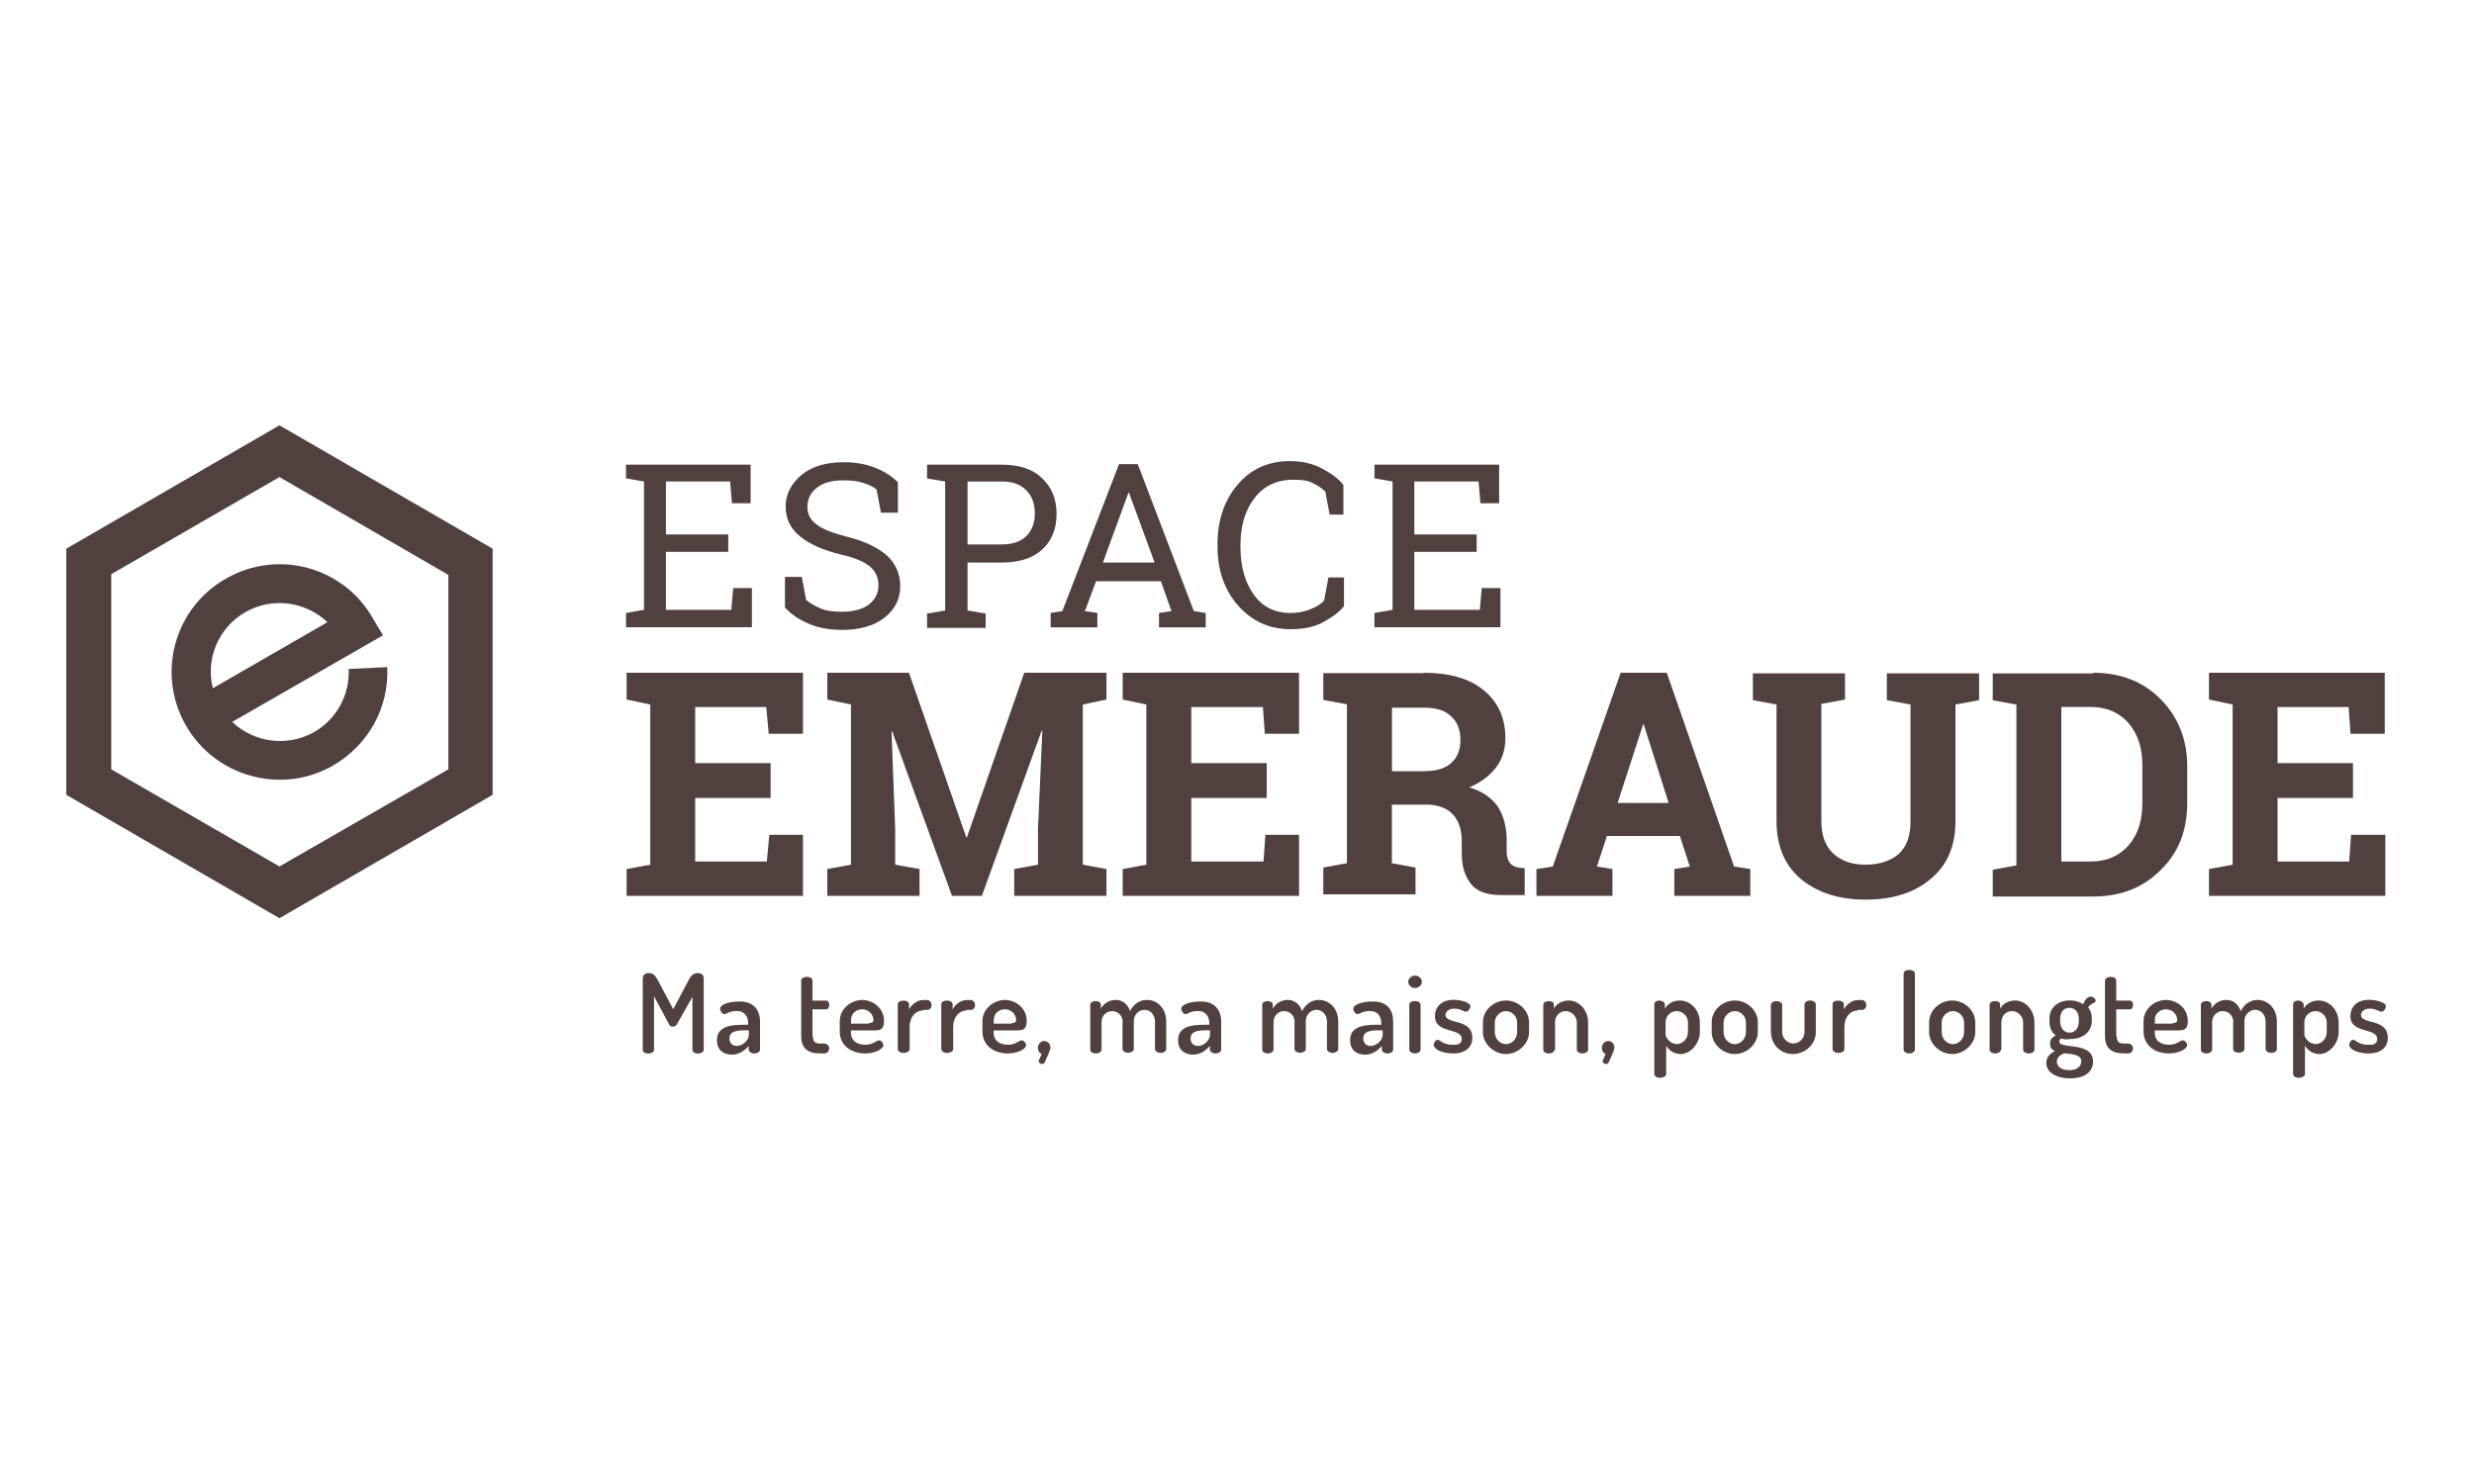
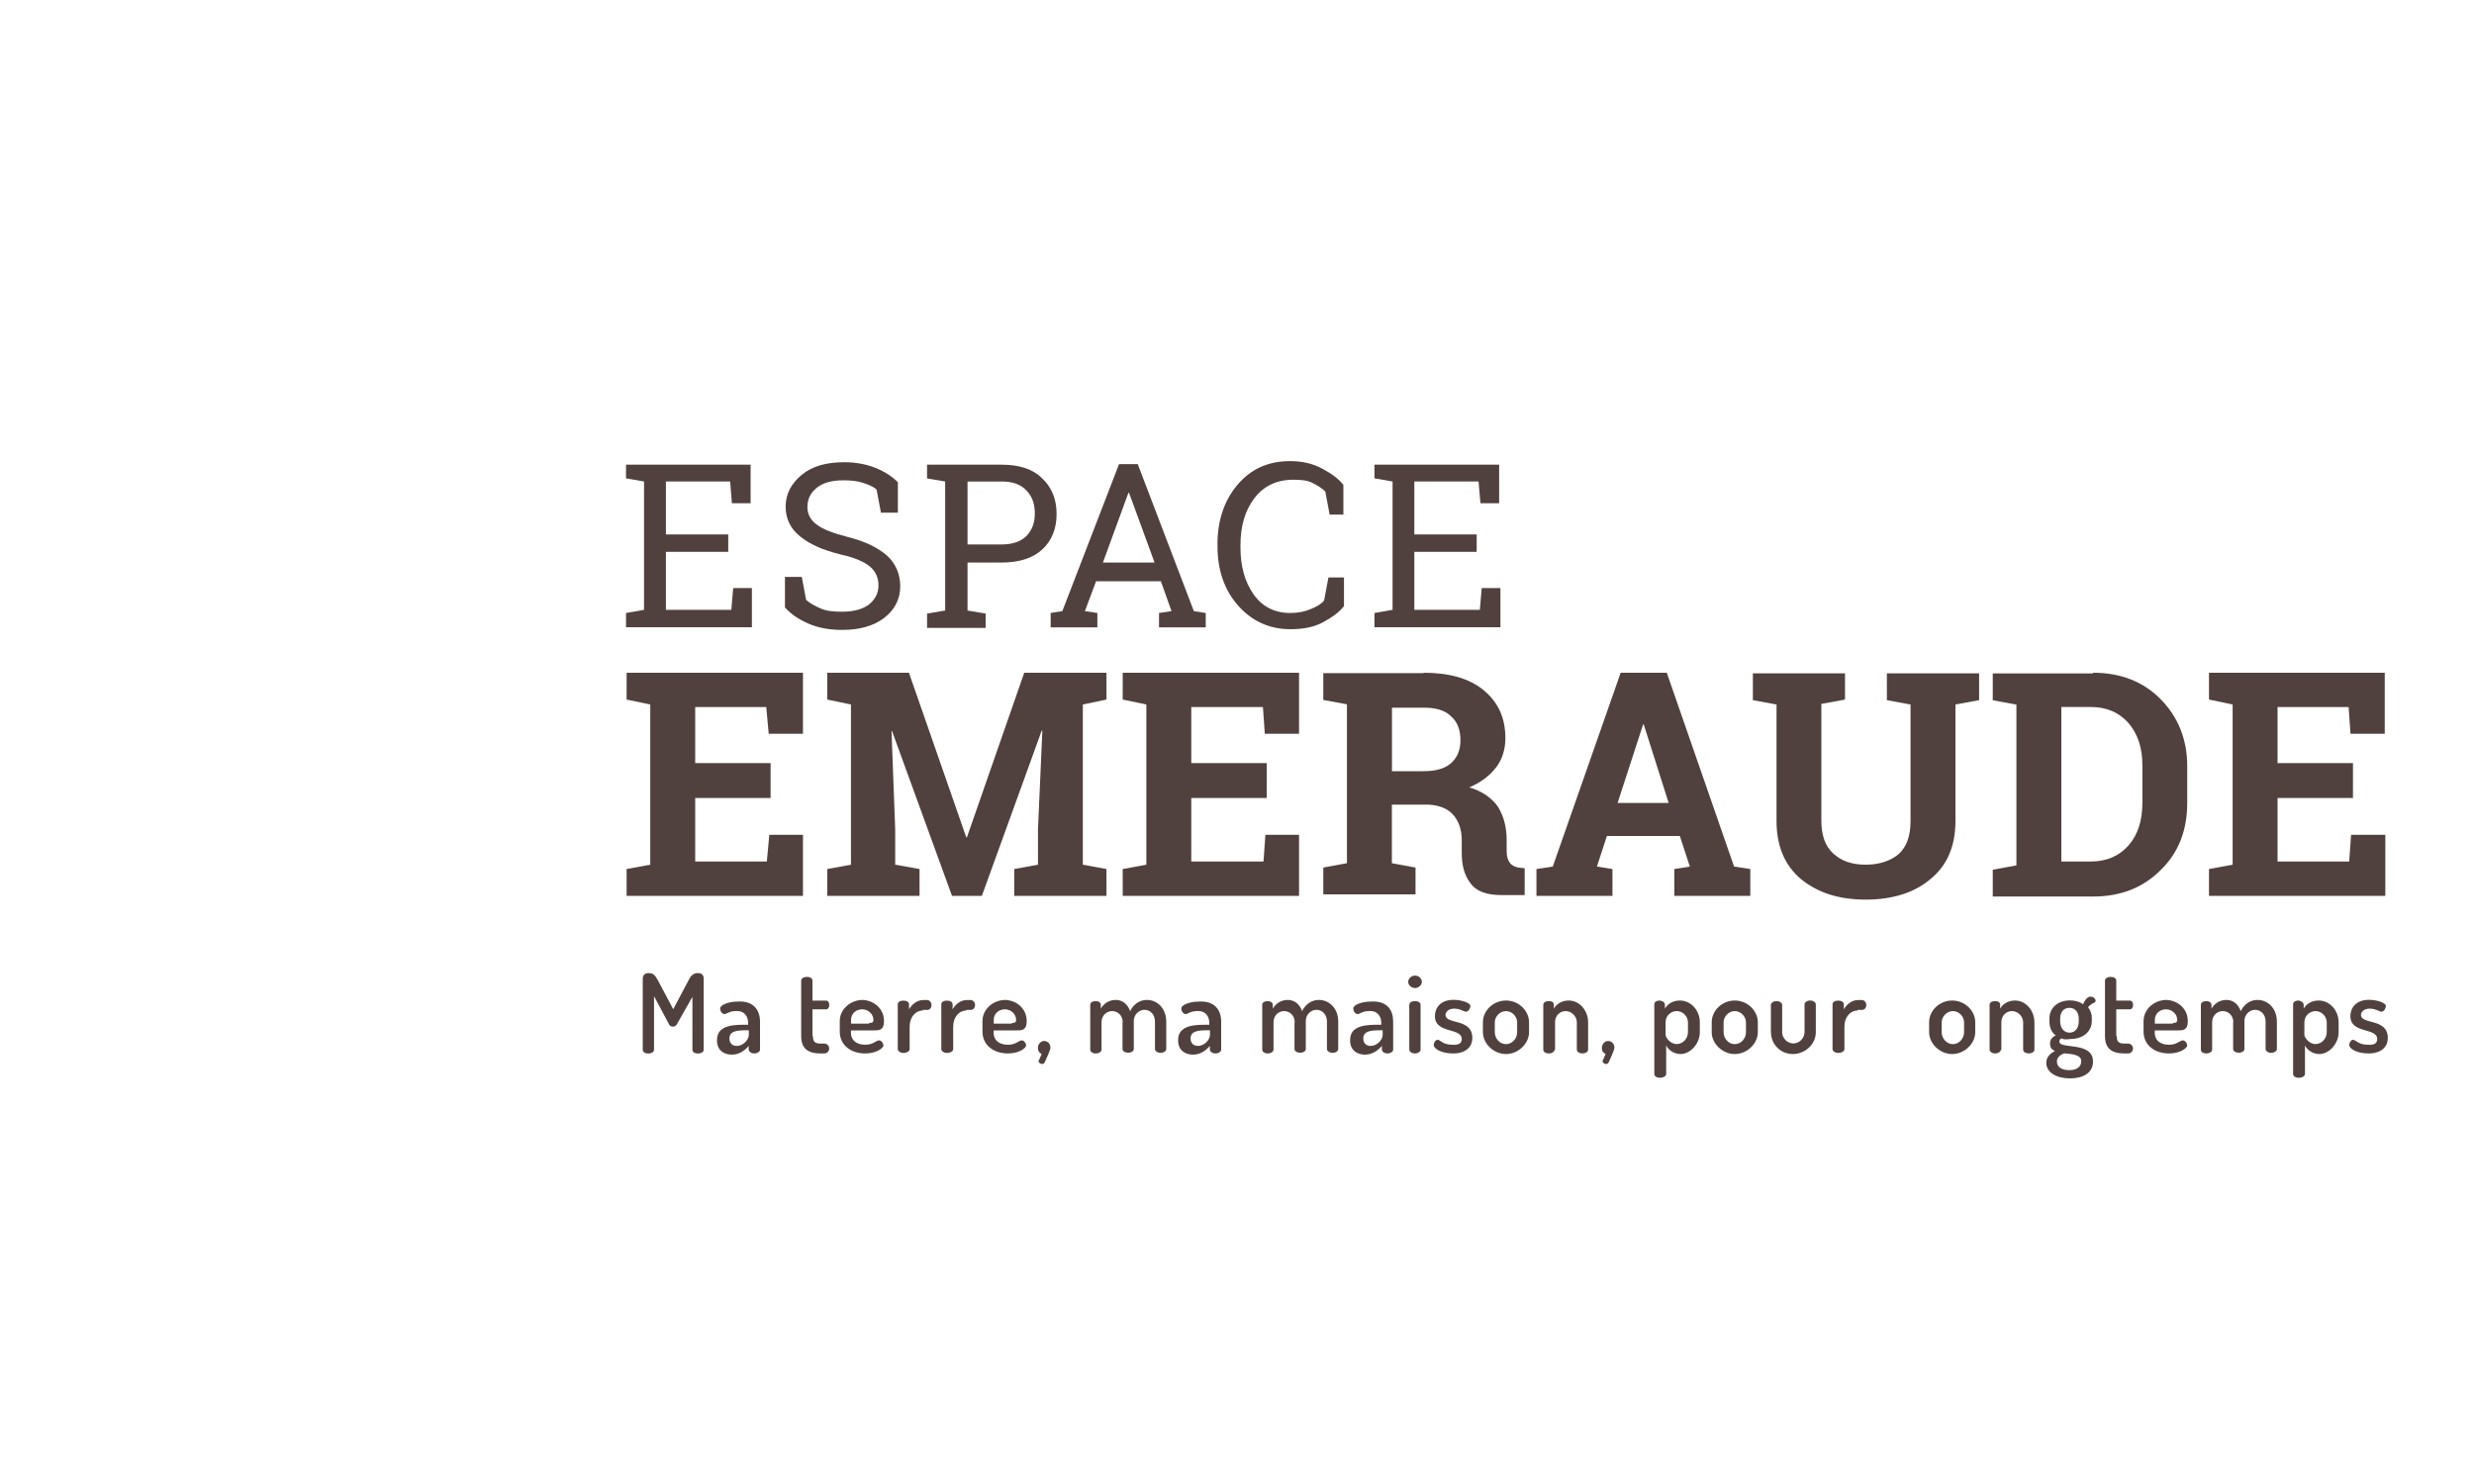
<svg xmlns="http://www.w3.org/2000/svg" id="Calque_1" viewBox="0 0 250 150">
  <defs>
    <style>.cls-1{fill:#51413e;}</style>
  </defs>
-   <path class="cls-1" d="m28.24,92.81l-21.54-12.47v-24.88l21.54-12.47,21.54,12.47v24.88l-21.54,12.47Zm-17-15.05l17,9.82,17.07-9.82v-19.65l-17.07-9.89-17,9.82v19.71Zm22.42-.38c-5.16,2.96-11.84,1.2-14.86-4.03-3.02-5.23-1.2-11.9,4.03-14.86,5.23-3.02,11.9-1.2,14.86,4.03l1.01,1.7-15.24,8.75c2.2,2.08,5.54,2.58,8.31,1.01,2.27-1.32,3.59-3.78,3.46-6.36l3.9-.19c.19,4.09-1.89,7.87-5.48,9.95m-12.15-7.81l11.59-6.68c-2.2-2.08-5.54-2.58-8.31-1.01-2.71,1.57-4.03,4.72-3.27,7.68" />
  <polygon class="cls-1" points="63.26 63.4 63.26 61.96 65.08 61.64 65.08 48.67 63.26 48.35 63.26 46.97 75.85 46.97 75.85 50.87 73.96 50.87 73.78 48.67 67.29 48.67 67.29 54.02 73.59 54.02 73.59 55.78 67.29 55.78 67.29 61.64 73.9 61.64 74.09 59.44 75.98 59.44 75.98 63.4 63.26 63.4" />
  <path class="cls-1" d="m90.72,51.82h-1.7l-.44-2.33c-.31-.31-.82-.5-1.39-.69s-1.2-.25-1.95-.25c-1.2,0-2.08.25-2.71.76-.63.5-.94,1.13-.94,1.95,0,.69.31,1.32.94,1.76.63.5,1.7.88,3.15,1.26,1.76.44,3.02,1.07,3.97,1.89.88.82,1.32,1.89,1.32,3.09,0,1.32-.57,2.39-1.64,3.21-1.07.82-2.52,1.2-4.22,1.2-1.26,0-2.39-.19-3.4-.63-1.01-.44-1.76-.94-2.39-1.64v-3.09h1.7l.44,2.33c.44.38.94.63,1.51.88s1.32.31,2.14.31c1.13,0,2.02-.25,2.65-.69.63-.5,1.01-1.13,1.01-1.95,0-.76-.25-1.39-.82-1.89-.57-.5-1.57-.94-3.02-1.26-1.76-.44-3.09-1.01-4.09-1.83-1.01-.82-1.45-1.83-1.45-3.02,0-1.26.57-2.33,1.64-3.21,1.07-.88,2.52-1.26,4.28-1.26,1.13,0,2.2.19,3.15.57s1.7.88,2.27,1.45v3.09Z" />
  <path class="cls-1" d="m101.23,46.97c1.76,0,3.15.44,4.09,1.39.94.88,1.45,2.08,1.45,3.59s-.5,2.71-1.45,3.59-2.33,1.32-4.09,1.32h-3.46v4.85l1.83.31v1.45h-5.92v-1.45l1.83-.31v-13.04l-1.83-.31v-1.39h7.56Zm-3.46,8.06h3.46c1.13,0,1.95-.31,2.52-.88.57-.63.82-1.32.82-2.27,0-.88-.25-1.7-.82-2.27-.57-.63-1.39-.94-2.52-.94h-3.46v6.36Z" />
  <path class="cls-1" d="m106.15,61.96l1.2-.19,5.73-14.86h1.89l5.67,14.86,1.2.19v1.45h-4.72v-1.45l1.26-.19-1.07-3.02h-6.55l-1.13,3.02,1.26.19v1.45h-4.72v-1.45Zm5.29-5.1h5.23l-2.58-7.05h-.06l-2.58,7.05Z" />
  <path class="cls-1" d="m135.93,52.01h-1.57l-.44-2.33c-.38-.38-.82-.63-1.32-.88s-1.13-.31-1.89-.31c-1.7,0-3.02.63-3.97,1.89s-1.39,2.83-1.39,4.72v.25c0,1.89.44,3.46,1.32,4.72.88,1.26,2.14,1.89,3.72,1.89.76,0,1.45-.13,2.02-.38.63-.25,1.07-.5,1.39-.88l.44-2.33h1.57v2.9c-.5.63-1.2,1.13-2.14,1.64s-2.08.69-3.27.69c-2.14,0-3.9-.82-5.29-2.39s-2.08-3.59-2.08-5.98v-.25c0-2.39.69-4.41,2.02-5.98,1.32-1.57,3.09-2.39,5.29-2.39,1.26,0,2.33.25,3.27.76.94.5,1.64,1.01,2.14,1.64v3.02h.19Z" />
  <polygon class="cls-1" points="138.89 63.4 138.89 61.96 140.72 61.64 140.72 48.67 138.89 48.35 138.89 46.97 151.49 46.97 151.49 50.87 149.6 50.87 149.41 48.67 142.92 48.67 142.92 54.02 149.22 54.02 149.22 55.78 142.92 55.78 142.92 61.64 149.54 61.64 149.73 59.44 151.62 59.44 151.62 63.4 138.89 63.4" />
  <polygon class="cls-1" points="77.87 80.66 70.25 80.66 70.25 87.08 77.49 87.08 77.74 84.38 81.14 84.38 81.14 90.55 63.32 90.55 63.32 87.84 65.71 87.4 65.71 71.21 63.32 70.71 63.32 68 65.71 68 81.14 68 81.14 74.17 77.68 74.17 77.43 71.47 70.25 71.47 70.25 77.13 77.87 77.13 77.87 80.66" />
  <polygon class="cls-1" points="105.33 73.86 105.26 73.86 99.22 90.55 96.2 90.55 90.15 73.92 90.09 73.92 90.46 83.81 90.46 87.4 92.92 87.84 92.92 90.55 83.6 90.55 83.6 87.84 85.99 87.4 85.99 71.21 83.6 70.71 83.6 68 85.99 68 91.85 68 97.64 84.63 97.71 84.63 103.5 68 111.81 68 111.81 70.71 109.42 71.21 109.42 87.4 111.81 87.84 111.81 90.55 102.49 90.55 102.49 87.84 104.89 87.4 104.89 83.81 105.33 73.86" />
  <polygon class="cls-1" points="128 80.66 120.38 80.66 120.38 87.08 127.68 87.08 127.87 84.38 131.27 84.38 131.27 90.55 113.45 90.55 113.45 87.84 115.84 87.4 115.84 71.21 113.45 70.71 113.45 68 115.84 68 131.27 68 131.27 74.17 127.81 74.17 127.62 71.47 120.38 71.47 120.38 77.13 128 77.13 128 80.66" />
  <path class="cls-1" d="m143.87,68c2.58,0,4.6.57,6.05,1.76,1.45,1.2,2.2,2.77,2.2,4.85,0,1.13-.31,2.14-.94,2.96-.63.82-1.51,1.51-2.71,2.02,1.32.38,2.27,1.07,2.9,1.95.57.94.88,2.02.88,3.4v1.13c0,.5.13.88.31,1.13s.5.44.94.5l.57.06v2.71h-2.39c-1.45,0-2.52-.38-3.09-1.2-.63-.82-.88-1.83-.88-3.09v-1.26c0-1.07-.31-1.95-.88-2.58s-1.39-.94-2.46-1.01h-3.72v5.92l2.39.44v2.71h-9.32v-2.71l2.39-.44v-16.06l-2.39-.44v-2.71h10.14v-.06Zm-3.21,9.95h3.15c1.26,0,2.2-.25,2.83-.82s.94-1.32.94-2.33-.31-1.83-.94-2.39c-.63-.63-1.57-.88-2.77-.88h-3.21v6.42Z" />
  <path class="cls-1" d="m155.27,87.84l1.64-.25,6.86-19.59h4.66l6.8,19.59,1.64.25v2.71h-7.68v-2.71l1.57-.25-1.01-3.09h-7.37l-1.01,3.09,1.57.25v2.71h-7.68v-2.71Zm8.19-6.68h5.16l-2.52-7.94h-.06l-2.58,7.94Z" />
  <path class="cls-1" d="m186.44,68v2.71l-2.39.44v11.78c0,1.51.38,2.58,1.2,3.34.82.76,1.89,1.13,3.27,1.13s2.52-.38,3.34-1.07c.82-.76,1.2-1.83,1.2-3.34v-11.78l-2.39-.44v-2.71h9.32v2.71l-2.39.44v11.78c0,2.52-.82,4.47-2.52,5.86-1.64,1.39-3.84,2.08-6.55,2.08s-4.85-.69-6.55-2.08c-1.64-1.39-2.46-3.34-2.46-5.86v-11.78l-2.39-.44v-2.71h9.32v-.06Z" />
  <path class="cls-1" d="m211.51,68c2.77,0,5.04.88,6.8,2.65s2.71,4.03,2.71,6.8v3.72c0,2.77-.88,5.04-2.71,6.8-1.76,1.76-4.03,2.65-6.8,2.65h-10.14v-2.71l2.39-.44v-16.25l-2.39-.44v-2.71h10.14v-.06Zm-3.21,3.46v15.62h2.96c1.64,0,2.9-.57,3.84-1.64s1.39-2.52,1.39-4.28v-3.78c0-1.76-.44-3.15-1.39-4.28-.94-1.07-2.2-1.64-3.84-1.64,0,0-2.96,0-2.96,0Z" />
  <polygon class="cls-1" points="237.77 80.66 230.15 80.66 230.15 87.08 237.39 87.08 237.58 84.38 241.04 84.38 241.04 90.55 223.22 90.55 223.22 87.84 225.61 87.4 225.61 71.21 223.22 70.71 223.22 68 225.61 68 240.98 68 240.98 74.17 237.52 74.17 237.33 71.47 230.15 71.47 230.15 77.13 237.77 77.13 237.77 80.66" />
  <path class="cls-1" d="m68.42,103.52c-.13.19-.25.25-.44.25-.13,0-.31-.06-.38-.25l-1.51-2.83v5.42c0,.25-.31.38-.57.38-.31,0-.57-.13-.57-.38v-7.18c0-.44.31-.57.57-.57.44,0,.63.13.94.69l1.57,2.96,1.57-2.96c.25-.5.5-.69.94-.69.31,0,.57.13.57.57v7.18c0,.25-.31.38-.57.38-.31,0-.57-.13-.57-.38v-5.35l-1.57,2.77Z" />
  <path class="cls-1" d="m76.8,103.27v2.83c0,.19-.25.38-.57.38s-.57-.19-.57-.38v-.38c-.38.44-.94.88-1.7.88-.82,0-1.51-.44-1.51-1.45,0-1.26,1.07-1.57,2.65-1.57h.5v-.19c0-.57-.31-1.2-1.13-1.2s-1.01.31-1.26.31-.44-.31-.44-.57c0-.38.94-.69,1.7-.69,1.7-.13,2.33.88,2.33,2.02m-1.2.88h-.25c-.82,0-1.64.06-1.64.82,0,.5.31.76.76.76.57,0,1.2-.57,1.2-1.13v-.44h-.06Z" />
  <path class="cls-1" d="m82.15,104.72c0,.57.19.76.76.76h.38c.31,0,.5.25.5.5s-.19.5-.5.5h-.38c-1.26,0-1.95-.5-1.95-1.76v-5.6c0-.25.31-.38.57-.38.31,0,.57.13.57.38v2.02h1.39c.19,0,.31.19.31.44s-.13.44-.31.44h-1.39v2.71h.06Z" />
  <path class="cls-1" d="m89.33,103.21c0,.94-.5.94-1.01.94h-2.33v.25c0,.76.57,1.2,1.45,1.2.82,0,1.07-.44,1.39-.44.25,0,.44.31.44.5,0,.31-.76.82-1.83.82-1.51,0-2.58-.88-2.58-2.2v-1.07c0-1.2,1.07-2.14,2.33-2.14,1.13.06,2.14.88,2.14,2.14m-1.51.19c.31,0,.44-.06.44-.31,0-.57-.5-1.07-1.13-1.07s-1.13.44-1.13,1.07v.38h1.83v-.06Z" />
  <path class="cls-1" d="m93.24,102.14c-.69,0-1.32.63-1.32,1.64v2.27c0,.19-.25.38-.63.38-.31,0-.57-.19-.57-.38v-4.53c0-.25.25-.38.57-.38s.57.13.57.38v.5c.25-.44.76-.94,1.45-.94h.38c.25,0,.44.25.44.5,0,.31-.19.5-.44.5h-.44v.06Z" />
  <path class="cls-1" d="m97.64,102.14c-.69,0-1.32.63-1.32,1.64v2.27c0,.19-.25.38-.63.38-.31,0-.57-.19-.57-.38v-4.53c0-.25.25-.38.57-.38s.57.13.57.38v.5c.25-.44.76-.94,1.45-.94h.38c.25,0,.44.25.44.5,0,.31-.19.5-.44.5h-.44v.06Z" />
  <path class="cls-1" d="m103.75,103.21c0,.94-.5.94-1.01.94h-2.33v.25c0,.76.57,1.2,1.45,1.2.82,0,1.07-.44,1.39-.44.25,0,.44.31.44.5,0,.31-.76.82-1.83.82-1.51,0-2.58-.88-2.58-2.2v-1.07c0-1.2,1.07-2.14,2.33-2.14,1.13.06,2.14.88,2.14,2.14m-1.51.19c.31,0,.44-.06.44-.31,0-.57-.5-1.07-1.13-1.07s-1.13.44-1.13,1.07v.38h1.83v-.06Z" />
  <path class="cls-1" d="m106.15,105.85c0,.13,0,.25-.57,1.51-.06.13-.19.19-.25.19-.19,0-.38-.13-.38-.31q0-.06.06-.13l.25-.57c-.25-.13-.38-.31-.38-.63,0-.38.31-.69.63-.69.31,0,.63.25.63.63" />
  <path class="cls-1" d="m113.45,103.33c0-.69-.5-1.13-1.07-1.13-.5,0-1.07.38-1.07,1.13v2.77c0,.19-.25.38-.57.38-.38,0-.57-.19-.57-.38v-4.53c0-.25.25-.38.57-.38.25,0,.5.13.5.38v.38c.25-.44.76-.88,1.51-.88.69,0,1.2.44,1.45,1.13.38-.76,1.01-1.13,1.7-1.13,1.01,0,1.95.82,1.95,2.2v2.77c0,.19-.25.38-.57.38s-.57-.19-.57-.38v-2.77c0-.76-.5-1.2-1.07-1.2-.5,0-1.07.44-1.07,1.13v2.83c0,.25-.31.38-.57.38s-.57-.13-.57-.38v-2.71h0Z" />
  <path class="cls-1" d="m123.4,103.27v2.83c0,.19-.25.38-.57.38s-.57-.19-.57-.38v-.38c-.38.44-.94.88-1.7.88-.82,0-1.51-.44-1.51-1.45,0-1.26,1.07-1.57,2.65-1.57h.5v-.19c0-.57-.31-1.2-1.13-1.2s-1.01.31-1.26.31-.44-.31-.44-.57c0-.38.94-.69,1.7-.69,1.7-.13,2.33.88,2.33,2.02m-1.2.88h-.25c-.82,0-1.64.06-1.64.82,0,.5.31.76.76.76.57,0,1.2-.57,1.2-1.13v-.44h-.06Z" />
  <path class="cls-1" d="m130.83,103.33c0-.69-.5-1.13-1.07-1.13-.5,0-1.07.38-1.07,1.13v2.77c0,.19-.25.38-.57.38-.38,0-.57-.19-.57-.38v-4.53c0-.25.25-.38.57-.38.25,0,.5.13.5.38v.38c.25-.44.76-.88,1.51-.88.69,0,1.2.44,1.45,1.13.38-.76,1.01-1.13,1.7-1.13,1.01,0,1.95.82,1.95,2.2v2.77c0,.19-.25.38-.57.38s-.57-.19-.57-.38v-2.77c0-.76-.5-1.2-1.07-1.2-.5,0-1.07.44-1.07,1.13v2.83c0,.25-.31.38-.57.38s-.57-.13-.57-.38v-2.71h0Z" />
  <path class="cls-1" d="m140.78,103.27v2.83c0,.19-.25.38-.57.38s-.57-.19-.57-.38v-.38c-.38.44-.94.88-1.7.88-.82,0-1.51-.44-1.51-1.45,0-1.26,1.07-1.57,2.65-1.57h.5v-.19c0-.57-.31-1.2-1.13-1.2s-1.01.31-1.26.31-.44-.31-.44-.57c0-.38.94-.69,1.7-.69,1.76-.13,2.33.88,2.33,2.02m-1.13.88h-.25c-.82,0-1.64.06-1.64.82,0,.5.31.76.76.76.57,0,1.2-.57,1.2-1.13v-.44h-.06Z" />
  <path class="cls-1" d="m143.68,99.24c0,.31-.31.63-.69.63s-.69-.31-.69-.63.31-.63.69-.63.69.31.69.63m-.13,2.33v4.53c0,.19-.25.38-.57.38s-.57-.19-.57-.38v-4.53c0-.25.25-.38.57-.38s.57.13.57.38" />
  <path class="cls-1" d="m147.71,105.03c0-1.2-2.71-.5-2.71-2.33,0-.76.5-1.64,1.89-1.64.82,0,1.7.31,1.7.63,0,.19-.19.57-.44.57s-.57-.31-1.2-.31-.88.38-.88.63c0,1.01,2.71.31,2.71,2.33,0,.94-.69,1.57-1.95,1.57-1.13,0-1.95-.44-1.95-.88,0-.19.19-.5.38-.5.31,0,.5.5,1.51.5.76.06.94-.25.94-.57" />
  <path class="cls-1" d="m154.51,103.33v1.01c0,1.13-1.07,2.2-2.33,2.2s-2.33-1.07-2.33-2.2v-1.01c0-1.2,1.07-2.2,2.33-2.2s2.33,1.01,2.33,2.2m-1.2,0c0-.57-.5-1.13-1.13-1.13s-1.13.57-1.13,1.13v1.01c0,.63.5,1.2,1.13,1.2s1.13-.57,1.13-1.2v-1.01Z" />
  <path class="cls-1" d="m157.09,106.1c0,.19-.25.38-.57.38-.38,0-.57-.19-.57-.38v-4.53c0-.25.25-.38.57-.38s.5.13.5.38v.38c.25-.44.76-.82,1.51-.82,1.07,0,1.95,1.01,1.95,2.2v2.77c0,.25-.31.38-.57.38s-.57-.13-.57-.38v-2.77c0-.57-.5-1.13-1.13-1.13-.57,0-1.07.44-1.07,1.13v2.77h-.06Z" />
  <path class="cls-1" d="m163.14,105.85c0,.13,0,.25-.57,1.51-.06.13-.19.19-.25.19-.19,0-.38-.13-.38-.31q0-.06.06-.13l.25-.57c-.25-.13-.38-.31-.38-.63,0-.38.31-.69.63-.69.31,0,.63.25.63.63" />
  <path class="cls-1" d="m168.24,101.57v.38c.25-.44.76-.82,1.51-.82,1.13,0,2.02,1.01,2.02,2.2v1.01c0,1.13-.94,2.2-1.95,2.2-.69,0-1.26-.44-1.45-.88v2.9c0,.19-.25.38-.63.38s-.57-.19-.57-.38v-7.05c0-.25.25-.38.57-.38.31.06.5.19.5.44m2.33,1.76c0-.57-.5-1.13-1.13-1.13-.57,0-1.13.44-1.13,1.13v1.26c0,.25.44.94,1.13.94.63,0,1.13-.57,1.13-1.2v-1.01Z" />
  <path class="cls-1" d="m177.63,103.33v1.01c0,1.13-1.07,2.2-2.33,2.2s-2.33-1.07-2.33-2.2v-1.01c0-1.2,1.07-2.2,2.33-2.2s2.33,1.01,2.33,2.2m-1.2,0c0-.57-.5-1.13-1.13-1.13s-1.13.57-1.13,1.13v1.01c0,.63.5,1.2,1.13,1.2s1.13-.57,1.13-1.2v-1.01Z" />
  <path class="cls-1" d="m178.95,104.34v-2.77c0-.19.25-.38.57-.38s.57.19.57.38v2.77c0,.57.5,1.13,1.13,1.13s1.13-.57,1.13-1.13v-2.83c0-.19.25-.38.57-.38s.57.19.57.38v2.83c0,1.2-1.07,2.2-2.33,2.2s-2.2-1.01-2.2-2.2" />
  <path class="cls-1" d="m187.7,102.14c-.69,0-1.32.63-1.32,1.64v2.27c0,.19-.25.38-.63.38-.31,0-.57-.19-.57-.38v-4.53c0-.25.25-.38.57-.38s.57.13.57.38v.5c.25-.44.76-.94,1.45-.94h.38c.25,0,.44.25.44.5,0,.31-.19.5-.44.5h-.44v.06Z" />
-   <path class="cls-1" d="m193.5,98.42v7.68c0,.19-.25.38-.57.38s-.57-.19-.57-.38v-7.68c0-.25.25-.38.57-.38s.57.13.57.38" />
  <path class="cls-1" d="m199.6,103.33v1.01c0,1.13-1.07,2.2-2.33,2.2s-2.33-1.07-2.33-2.2v-1.01c0-1.2,1.07-2.2,2.33-2.2s2.33,1.01,2.33,2.2m-1.13,0c0-.57-.5-1.13-1.13-1.13s-1.13.57-1.13,1.13v1.01c0,.63.5,1.2,1.13,1.2s1.13-.57,1.13-1.2v-1.01Z" />
  <path class="cls-1" d="m202.19,106.1c0,.19-.25.38-.57.38s-.57-.19-.57-.38v-4.53c0-.25.25-.38.57-.38s.5.13.5.38v.38c.25-.44.76-.82,1.51-.82,1.07,0,1.95,1.01,1.95,2.2v2.77c0,.25-.31.38-.57.38s-.57-.13-.57-.38v-2.77c0-.57-.5-1.13-1.13-1.13-.57,0-1.07.44-1.07,1.13v2.77h-.06Z" />
  <path class="cls-1" d="m208.29,104.97c-.13.06-.19.19-.19.31,0,.82,3.4-.06,3.4,2.02,0,1.2-1.07,1.7-2.33,1.7-1.32,0-2.39-.57-2.39-1.57,0-.57.38-.94.88-1.2-.31-.13-.5-.31-.5-.76s.25-.63.57-.82c-.44-.31-.63-.82-.63-1.39v-.31c0-1.07.82-1.83,2.08-1.83.5,0,.94.13,1.32.38.25-.57.5-.76.76-.76.31,0,.5.25.5.38s-.06.25-.19.25c-.13.06-.38.19-.57.44.25.31.38.69.38,1.07v.31c0,1.07-.88,1.83-2.14,1.83-.44.06-.69.06-.94-.06m.31,1.51c-.44.13-.76.44-.76.82,0,.57.5.88,1.26.88.69,0,1.2-.31,1.2-.88.06-.69-1.01-.76-1.7-.82m1.45-3.53c0-.63-.38-1.07-.94-1.07-.63,0-.94.5-.94,1.07v.31c0,.63.38,1.13.94,1.13s.94-.44.94-1.13v-.31Z" />
  <path class="cls-1" d="m213.9,104.72c0,.57.19.76.76.76h.38c.31,0,.5.25.5.5s-.19.5-.5.5h-.38c-1.26,0-1.95-.5-1.95-1.76v-5.6c0-.25.31-.38.57-.38.31,0,.57.13.57.38v2.02h1.39c.19,0,.31.19.31.44s-.13.44-.31.44h-1.39v2.71h.06Z" />
  <path class="cls-1" d="m221.08,103.21c0,.94-.5.94-1.01.94h-2.33v.25c0,.76.57,1.2,1.45,1.2.82,0,1.07-.44,1.39-.44.25,0,.44.31.44.5,0,.31-.76.82-1.83.82-1.51,0-2.58-.88-2.58-2.2v-1.07c0-1.2,1.07-2.14,2.33-2.14,1.13.06,2.14.88,2.14,2.14m-1.51.19c.31,0,.44-.06.44-.31,0-.57-.5-1.07-1.13-1.07s-1.13.44-1.13,1.07v.38h1.83v-.06Z" />
  <path class="cls-1" d="m225.68,103.33c0-.69-.5-1.13-1.07-1.13-.5,0-1.07.38-1.07,1.13v2.77c0,.19-.25.38-.57.38-.38,0-.57-.19-.57-.38v-4.53c0-.25.25-.38.57-.38.25,0,.5.13.5.38v.38c.25-.44.76-.88,1.51-.88.69,0,1.2.44,1.45,1.13.38-.76,1.01-1.13,1.7-1.13,1.01,0,1.95.82,1.95,2.2v2.77c0,.19-.25.38-.57.38s-.57-.19-.57-.38v-2.77c0-.76-.5-1.2-1.07-1.2-.5,0-1.07.44-1.07,1.13v2.83c0,.25-.31.38-.57.38s-.57-.13-.57-.38v-2.71h0Z" />
  <path class="cls-1" d="m232.79,101.57v.38c.25-.44.76-.82,1.51-.82,1.13,0,2.02,1.01,2.02,2.2v1.01c0,1.13-.94,2.2-1.95,2.2-.69,0-1.26-.44-1.45-.88v2.9c0,.19-.25.38-.63.38s-.57-.19-.57-.38v-7.05c0-.25.25-.38.57-.38.25.06.5.19.5.44m2.33,1.76c0-.57-.5-1.13-1.13-1.13-.57,0-1.13.44-1.13,1.13v1.26c0,.25.44.94,1.13.94.63,0,1.13-.57,1.13-1.2v-1.01Z" />
  <path class="cls-1" d="m240.22,105.03c0-1.2-2.71-.5-2.71-2.33,0-.76.5-1.64,1.89-1.64.82,0,1.7.31,1.7.63,0,.19-.19.57-.44.57s-.57-.31-1.2-.31-.88.38-.88.63c0,1.01,2.71.31,2.71,2.33,0,.94-.69,1.57-1.95,1.57-1.13,0-1.95-.44-1.95-.88,0-.19.19-.5.38-.5.31,0,.5.5,1.51.5.76.06.94-.25.94-.57" />
</svg>